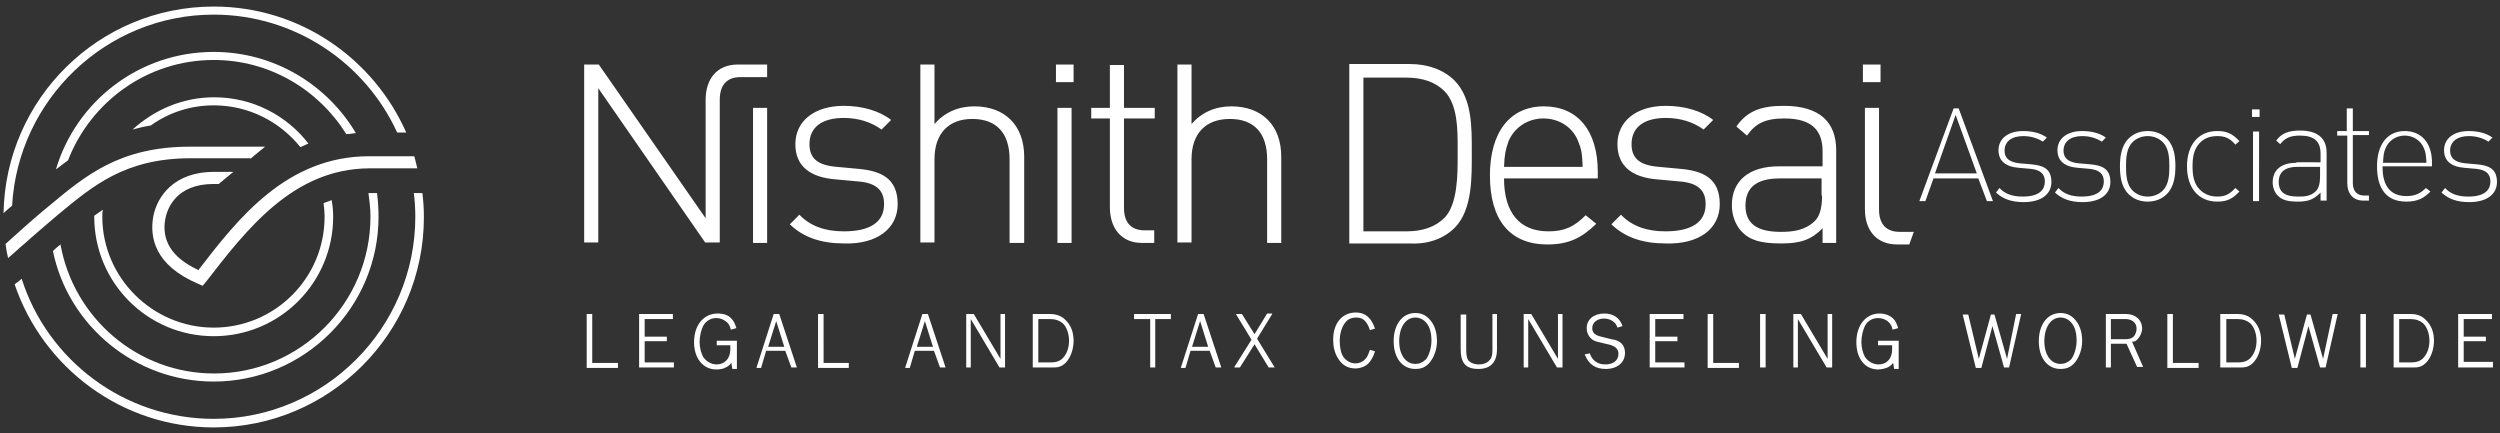
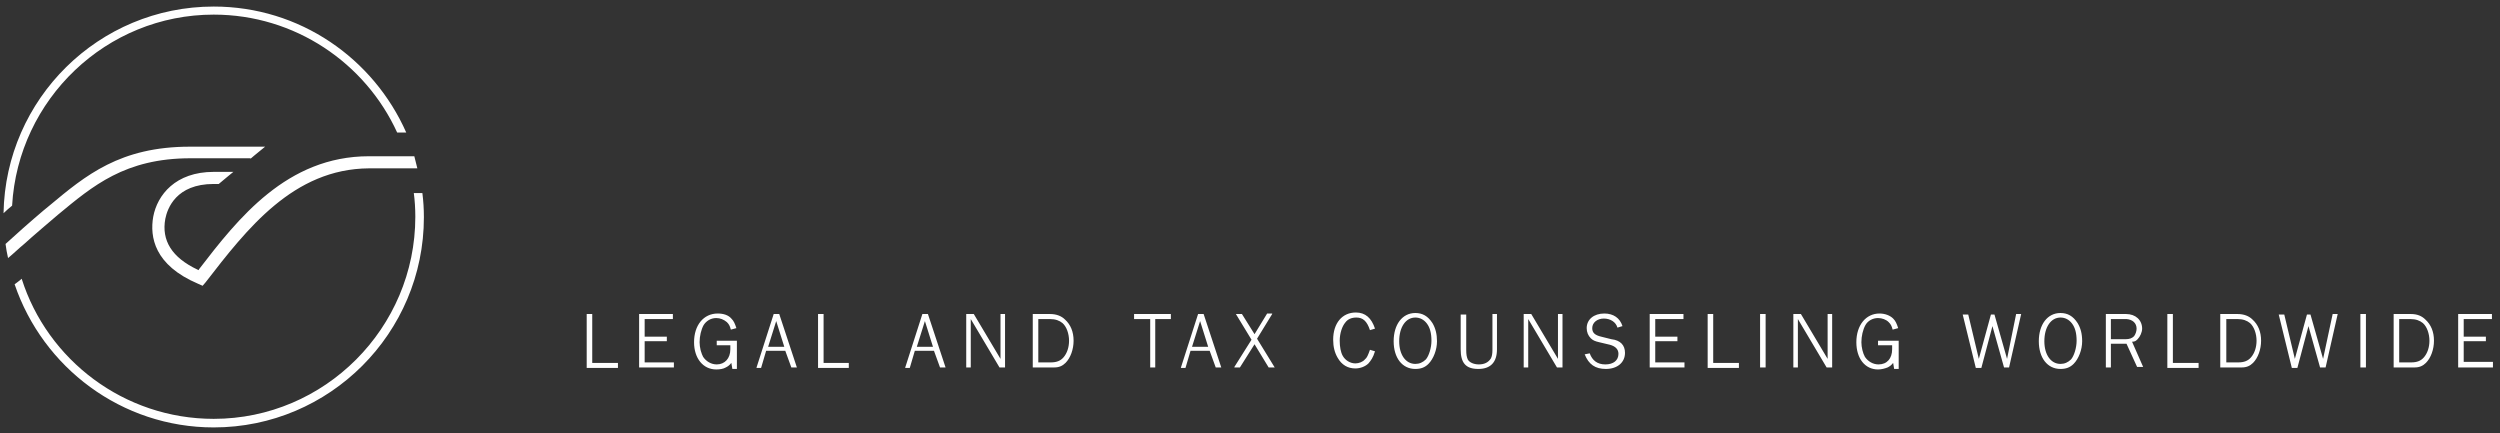
<svg xmlns="http://www.w3.org/2000/svg" version="1.1" id="Layer_1" x="0px" y="0px" viewBox="0 0 496 86" style="enable-background:new 0 0 496 86;" xml:space="preserve">
  <rect x="0" y="0" width="496" height="86" fill="#333333" stroke="none" />
  <style type="text/css">
	.st0{fill:#FFFFFF;}
</style>
  <g>
    <path class="st0" d="M349.2,62.3h1.1v10.6h-1.1V62.3z M400,62.3h1l0,0l-2.4,10.6h-1l0,0l-2.3-8.2l-2.2,8.3h-1.1l0,0l-2.6-10.6h1.1   l0,0l2.1,8.8l2.4-8.8h0.7l0,0l2.5,8.8L400,62.3z M280.8,72.2c-1.9,0-3.2-1.8-3.2-4.5c0-2.8,1.3-4.7,3.2-4.7c0.9,0,1.7,0.4,2.3,1.2   c0.6,0.8,0.9,1.9,0.9,3.4c0,1.4-0.5,3-1.1,3.7C282.3,71.9,281.6,72.2,280.8,72.2 M280.8,62.1c-2.6,0-4.3,2.3-4.3,5.6   c0,3.3,1.7,5.5,4.3,5.5c1.1,0,1.9-0.3,2.6-1c1-1,1.7-2.8,1.7-4.5c0-1.4-0.3-2.6-0.9-3.6C283.3,62.7,282.2,62.1,280.8,62.1    M339.9,72h5.1v1h-6.2V62.3h1.1V72z M296,62.3h1v7c0,2.6-1.3,3.9-3.7,3.9c-2.5,0-3.5-1.2-3.5-3.9v-6.9h1.1v7c0,1,0.1,1.4,0.3,1.9   c0.3,0.6,1.2,1,2.2,1c1.1,0,1.9-0.4,2.4-1.2c0.2-0.4,0.3-0.9,0.3-1.7V62.3z M309.1,62.3h0.9v10.6h-1.1l0,0l-5.7-9.6v9.6h-0.9V62.3   h1.5l0,0l5.3,8.9V62.3z M322.4,70c0,1.9-1.5,3.2-3.8,3.2c-2.1,0-3.4-0.9-4.2-2.9l0,0l0,0l1-0.2l0,0c0.5,1.4,1.5,2.2,3.1,2.2   c1.6,0,2.6-0.8,2.6-2.1c0-0.9-0.6-1.5-1.7-1.8l-2.1-0.5c-0.9-0.2-1.3-0.4-1.7-0.8c-0.5-0.5-0.8-1.2-0.8-2c0-1.7,1.4-2.9,3.5-2.9   c1.8,0,3.1,0.9,3.6,2.5l0,0l0,0l-1,0.3l0,0c-0.3-1.1-1.4-1.8-2.7-1.8c-1.3,0-2.3,0.8-2.3,1.9c0,0.9,0.5,1.4,1.8,1.7l2,0.5   C321.5,67.5,322.4,68.5,322.4,70 M328.4,71.9h5.8v1h-6.9V62.3h6.7v1h-5.6v3.5h4.4v0.9h-4.4V71.9z M362.6,62.3h0.9v10.6h-1.1l0,0   l-5.7-9.6v9.6h-0.9V62.3h1.5l0,0l5.3,8.9V62.3z M408.8,72.2c-1.9,0-3.2-1.8-3.2-4.5c0-2.8,1.3-4.7,3.2-4.7c0.9,0,1.7,0.4,2.3,1.2   c0.6,0.8,0.9,1.9,0.9,3.4c0,1.4-0.5,3-1.1,3.7C410.3,71.9,409.6,72.2,408.8,72.2 M408.8,62.1c-2.6,0-4.3,2.3-4.3,5.6   c0,3.3,1.7,5.5,4.3,5.5c1.1,0,1.9-0.3,2.6-1c1-1,1.7-2.8,1.7-4.5c0-1.5-0.3-2.6-0.9-3.6C411.3,62.7,410.2,62.1,408.8,62.1    M475.9,63.3h2.3c1.1,0,1.9,0.3,2.5,0.8c0.8,0.7,1.3,2.1,1.3,3.5c0,1.3-0.4,2.5-1.1,3.3c-0.6,0.7-1.4,1-2.5,1h-2.4V63.3z    M478.3,62.3h-3.4v10.6h4.2c0.9,0,1.6-0.3,2.2-0.9c1-1,1.6-2.7,1.6-4.4c0-1.8-0.6-3.2-1.7-4.2C480.5,62.7,479.6,62.3,478.3,62.3    M494.6,71.9v1h-6.9V62.3h6.7v1h-5.6v3.5h4.4v0.9h-4.4v4.1H494.6z M468.3,62.3h1.1v10.6h-1.1V62.3z M423.9,65.2   c0,0.5-0.2,1.1-0.5,1.5c-0.4,0.4-0.9,0.6-1.7,0.6h-2.9v-4h3.1C423.1,63.4,423.9,64.1,423.9,65.2 M424.1,67.3   c0.5-0.5,0.9-1.4,0.9-2.1c0-1.7-1.3-2.9-3.2-2.9h-4v10.6h1v-4.7h3.1l2.1,4.6l0,0h1.2l-2.2-5C423.6,67.8,423.8,67.6,424.1,67.3    M441.6,63.3h2.3c1.1,0,1.9,0.3,2.5,0.8c0.8,0.7,1.3,2.1,1.3,3.5c0,1.3-0.4,2.5-1.1,3.3c-0.6,0.7-1.4,1-2.5,1h-2.4V63.3z    M443.9,62.3h-3.4v10.6h4.3c0.9,0,1.6-0.3,2.2-0.9c1-1,1.6-2.7,1.6-4.4c0-1.8-0.6-3.2-1.7-4.2C446.2,62.7,445.2,62.3,443.9,62.3    M462.8,62.3h1l0,0l-2.4,10.6h-1.1l0,0l-2.3-8.2l-2.2,8.3h-1.1l0,0l-2.6-10.6h1.1l0,0l2.1,8.8l2.4-8.8h0.7l0,0l2.5,8.8L462.8,62.3z    M431.1,72h5.1v1H430V62.3h1.1V72z M372.7,67.6h4v5.6h-0.9l-0.2-1.2c-0.4,0.5-0.7,0.7-1.1,0.9c-0.5,0.2-1.2,0.4-1.9,0.4   c-2.6,0-4.3-2.2-4.3-5.4c0-3.4,1.9-5.7,4.6-5.7c1.1,0,2.1,0.4,2.7,1c0.5,0.5,0.7,1,1,1.9l0,0l0,0l-1.1,0.3l0,0   c-0.2-0.8-0.4-1.1-0.8-1.5c-0.5-0.5-1.3-0.8-2.1-0.8c-1,0-2,0.5-2.5,1.4c-0.5,0.9-0.8,2.2-0.8,3.4c0,1,0.3,2.2,0.7,2.9   c0.6,0.9,1.6,1.5,2.7,1.5c1.7,0,2.7-1.2,2.7-3c0-0.2,0-0.4,0-0.6l0-0.2h-2.8V67.6z M163.3,72h5.1v1h-6.1V62.3h1.1V72z M271.8,69.4   l1,0.3l0,0c-0.4,1.3-0.8,1.8-1.3,2.4c-0.6,0.6-1.6,1-2.6,1c-1.5,0-2.7-0.7-3.5-2.1c-0.6-1-0.9-2.2-0.9-3.6c0-3.3,1.8-5.4,4.5-5.4   c1.9,0,3.1,1.1,3.8,3.2l0,0l0,0l-1,0.3l0,0c-0.6-1.8-1.4-2.5-2.7-2.5c-0.9,0-1.7,0.3-2.2,1c-0.6,0.7-1.1,2.1-1.1,3.6   c0,1.2,0.2,2.3,0.6,3c0.5,0.9,1.5,1.5,2.5,1.5c0.7,0,1.5-0.3,1.9-0.8C271.2,71,271.4,70.5,271.8,69.4L271.8,69.4z M155.6,68.8h-3.2   l1.6-5.1L155.6,68.8z M154.6,62.3h-1.1l-3.4,10.6l0,0.1h0.9l1-3.4h3.8l1.2,3.3l0,0h1.1L154.6,62.3L154.6,62.3z M127.9,71.9h5.8v1   h-6.9V62.3h6.7v1h-5.6v3.5h4.4v0.9h-4.4V71.9z M139.2,69.9c0,0.1,0.1,0.3,0.1,0.4C139.3,70.2,139.2,70.1,139.2,69.9 M138.9,68.5   c0,0.1,0,0.2,0,0.3C138.9,68.6,138.9,68.6,138.9,68.5 M142.1,68.5h2.8l0,0.2c0,0.2,0,0.4,0,0.6c0,1.8-1.1,3-2.7,3   c-1.1,0-2.1-0.6-2.7-1.5c-0.4-0.7-0.7-1.9-0.7-2.9c0-1.2,0.3-2.5,0.8-3.4c0.5-0.8,1.4-1.4,2.5-1.4c0.8,0,1.5,0.3,2.1,0.8   c0.4,0.4,0.6,0.7,0.8,1.5l0,0l1.1-0.3l0,0l0,0c-0.3-0.9-0.5-1.4-1-1.9c-0.6-0.7-1.6-1-2.7-1c-2.8,0-4.7,2.3-4.7,5.7   c0,3.2,1.8,5.4,4.4,5.4c0.7,0,1.4-0.1,1.9-0.4c0.4-0.2,0.7-0.4,1.1-0.9l0.2,1.2h0.9v-5.6h-4V68.5z M117.5,72h5.1v1h-6.2V62.3h1.1   V72z M198.5,62.3h0.9v10.6h-1.1l0,0l-5.7-9.6v9.6h-0.9V62.3h1.5l0,0l5.3,8.9V62.3z M185.1,68.8h-3.2l1.6-5.1L185.1,68.8z    M184.1,62.3H183l-3.4,10.6l0,0.1h0.9l1-3.4h3.8l1.2,3.3l0,0h1.1L184.1,62.3L184.1,62.3z M225,62.3h7.3v1h-3.1v9.6h-1v-9.6H225   V62.3z M239.7,68.8h-3.2l1.6-5.1L239.7,68.8z M238.8,62.3h-1.1l-3.4,10.6l0,0.1h0.9l1-3.4h3.8l1.2,3.3l0,0h1.1L238.8,62.3   L238.8,62.3z M249.4,67.2l3.5,5.7h-1.2l0,0l-2.8-4.6l-2.9,4.6h-1.1l0-0.1l3.4-5.4l-3.1-5.1h1.2l0,0l2.5,4l2.5-4.1h1l0,0.1   L249.4,67.2z M206,63.3h2.3c1.1,0,1.9,0.3,2.5,0.8c0.8,0.7,1.3,2.1,1.3,3.5c0,1.3-0.4,2.5-1.1,3.3c-0.6,0.7-1.4,1-2.5,1H206V63.3z    M208.3,62.3h-3.4v10.6h4.3c0.9,0,1.6-0.3,2.2-0.9c1-1,1.6-2.7,1.6-4.4c0-1.8-0.6-3.2-1.7-4.2C210.6,62.7,209.6,62.3,208.3,62.3" />
-     <path class="st0" d="M484.4,38.2c1.4,1.3,3.1,1.9,5.5,1.9c3.4,0,5.5-1.5,5.5-4c0-2.8-1.9-3.3-4-3.5l-2.3-0.2c-2-0.2-3-1-3-2.5   c0-1.8,1.4-2.9,3.7-2.9c1.5,0,2.8,0.4,3.9,1.1l0.8-0.8c-1.2-0.9-2.9-1.3-4.7-1.3c-3,0-4.9,1.5-4.9,3.8c0,2.1,1.4,3.3,4.1,3.5   l2.3,0.2c1.9,0.2,2.8,1,2.8,2.5c0,1.4-0.8,3-4.4,3c-2,0-3.5-0.5-4.6-1.7L484.4,38.2z M477.1,26c-3.4,0-5.5,2.6-5.5,7   c0,4.6,2,7,5.8,7c2.3,0,3.5-0.7,4.8-2l-0.9-0.7c-1.2,1.2-2.3,1.6-3.9,1.6c-3.1,0-4.7-2-4.7-5.7v-0.2h9.8v-0.5   C482.6,28.5,480.5,26,477.1,26 M481.4,32.3h-8.6l0-0.2c0.1-1.3,0.1-1.8,0.5-2.7c0.6-1.5,2.1-2.5,3.8-2.5c1.7,0,3.2,1,3.8,2.5   c0.4,0.9,0.4,1.4,0.5,2.7L481.4,32.3z M463.8,26.9h1.9v9.4c0,2.2,1.2,3.5,3.2,3.5h1.1v-1h-0.9c-1.5,0-2.3-0.9-2.3-2.5v-9.5h3.2   v-0.8h-3.2v-4.5h-1.2v4.5h-1.9V26.9z M455.6,32.3c-3,0-4.7,1.4-4.7,3.9c0,1,0.4,2,1,2.6c0.9,0.9,2,1.2,4,1.2c2,0,3-0.4,4.2-1.5   l0.3-0.3v1.6h1.2v-9.5c0-2.9-1.8-4.4-5.3-4.4c-2.3,0-3.7,0.6-4.7,2l0.8,0.7c0.9-1.2,2-1.7,3.9-1.7c2.8,0,4.1,1.1,4.1,3.6v1.7H455.6   z M455.9,39c-2.6,0-3.8-0.9-3.8-2.9s1.3-3,3.7-3h4.5v2c0,1.3-0.3,2.3-0.8,2.8C458.4,39,457.1,39,455.9,39 M447,39.9h1.2V26.1H447   V39.9z M446.8,23.2h1.5v-1.5h-1.5V23.2z M439.9,26c-3.7,0-6,2.7-6,7c0,4.3,2.3,7,6,7c1.9,0,3-0.5,4.4-2l-0.8-0.7   c-1.2,1.3-2.1,1.7-3.6,1.7c-1.7,0-3-0.7-3.9-1.9c-0.7-1-1-2.2-1-4.1s0.3-3.1,1-4.1c0.9-1.3,2.2-1.9,3.9-1.9c1.5,0,2.5,0.4,3.6,1.7   l0.8-0.7C442.9,26.5,441.8,26,439.9,26 M426.1,26c-1.5,0-2.8,0.5-3.8,1.5c-1.5,1.5-1.7,3.8-1.7,5.5c0,1.8,0.2,4,1.7,5.5   c1,1,2.3,1.5,3.8,1.5s2.8-0.5,3.8-1.5c1.5-1.5,1.7-3.8,1.7-5.5c0-1.8-0.2-4-1.7-5.5C428.9,26.5,427.6,26,426.1,26 M426.1,39   c-1.1,0-2.2-0.4-3-1.2c-1.2-1.2-1.3-3.1-1.3-4.8c0-1.7,0.1-3.6,1.3-4.8c0.8-0.8,1.9-1.2,3-1.2c1.1,0,2.2,0.4,3,1.2   c1.2,1.2,1.3,3.1,1.3,4.8c0,1.7-0.1,3.6-1.3,4.8C428.3,38.6,427.2,39,426.1,39 M407.7,38.2c1.4,1.3,3.1,1.9,5.5,1.9   c3.4,0,5.5-1.5,5.5-4c0-2.8-1.9-3.3-4-3.5l-2.3-0.2c-2-0.2-3-1-3-2.5c0-1.8,1.4-2.9,3.7-2.9c1.5,0,2.8,0.4,3.9,1.1l0.8-0.8   c-1.2-0.9-2.9-1.3-4.7-1.3c-3,0-4.9,1.5-4.9,3.8c0,2.1,1.4,3.3,4.1,3.5l2.3,0.2c1.9,0.2,2.8,1,2.8,2.5c0,1.4-0.8,3-4.4,3   c-2,0-3.5-0.5-4.6-1.7L407.7,38.2z M396,38.2c1.4,1.3,3.1,1.9,5.5,1.9c3.4,0,5.5-1.5,5.5-4c0-2.8-1.9-3.3-4-3.5l-2.3-0.2   c-2-0.2-3-1-3-2.5c0-1.8,1.4-2.9,3.7-2.9c1.5,0,2.8,0.4,3.9,1.1l0.8-0.8c-1.2-0.9-2.9-1.3-4.7-1.3c-3,0-4.9,1.5-4.9,3.8   c0,2.1,1.4,3.3,4.1,3.5l2.3,0.2c1.9,0.2,2.8,1,2.8,2.5c0,1.4-0.8,3-4.4,3c-2,0-3.5-0.5-4.6-1.7L396,38.2z M394.2,39.9h1.2   l-6.8-18.4h-1l-6.8,18.4h1.2l1.6-4.5h8.9L394.2,39.9z M392.2,34.4h-8.3l4.1-11.6L392.2,34.4z" />
-     <path class="st0" d="M379.7,46h-2.8c-2.8,0-4.1-1.7-4.1-4.4V21.4H370v20.1c0,4.1,2.2,7,6.4,7h2.4L379.7,46z M369.6,16.3h3.5v-3.5   h-3.5V16.3z M361.5,48.2h2.8V29.8c0-5.6-3.3-8.8-10.4-8.8c-4.3,0-7.2,0.9-9.4,4.1l2.1,1.8c1.7-2.4,3.6-3.4,7.4-3.4   c5.4,0,7.6,2.3,7.6,6.5v3h-8.7c-5.8,0-9.3,2.8-9.3,7.7c0,2,0.7,3.9,1.9,5.2c1.7,1.8,3.9,2.4,7.9,2.4c3.8,0,5.9-0.7,8.2-3V48.2z    M361.5,38.8c0,2.5-0.5,4.2-1.5,5.1c-1.9,1.8-4.2,2.1-6.7,2.1c-4.8,0-7-1.7-7-5.2c0-3.6,2.2-5.4,6.8-5.4h8.3V38.8z M341.2,40.5   c0-5.2-3.4-6.6-7.8-7l-4.3-0.4c-3.8-0.3-5.4-1.7-5.4-4.5c0-3.3,2.4-5.2,6.8-5.2c2.9,0,5.4,0.8,7.5,2.3l1.9-1.9   c-2.3-1.8-5.7-2.8-9.4-2.8c-5.8,0-9.6,3-9.6,7.6c0,4.2,2.7,6.6,8,7l4.4,0.4c3.5,0.3,5.1,1.7,5.1,4.5c0,3.6-2.8,5.4-8,5.4   c-3.8,0-6.7-1.1-8.8-3.3l-1.9,1.9c2.7,2.6,6.2,3.8,10.8,3.8C337.1,48.5,341.2,45.4,341.2,40.5 M298.4,35.4H317v-1.3   c0-8.2-4-13-10.7-13c-6.7,0-10.7,5.1-10.7,13.7c0,8.9,4,13.7,11.4,13.7c4.4,0,6.9-1.4,9.7-4.1l-2.1-1.7c-2.3,2.3-4.2,3.2-7.4,3.2   C301.5,45.9,298.4,42.2,298.4,35.4 M298.4,33.1c0.1-2.5,0.3-3.4,0.9-5.1c1.2-2.8,3.9-4.5,6.9-4.5c3.1,0,5.8,1.7,6.9,4.5   c0.7,1.7,0.8,2.5,0.9,5.1H298.4z M288.6,45.2c3.6-3.6,3.4-10.3,3.4-15.1c0-4.8,0.1-10.5-3.4-14.1c-2.1-2.1-5.2-3.3-8.9-3.3h-12   v35.6h12C283.4,48.5,286.5,47.3,288.6,45.2 M289.2,30.2l0,0.7c0,3.8,0,9.6-2.6,12.3c-1.8,1.8-4.3,2.7-7.6,2.7h-8.5V15.4h8.5   c3.3,0,5.8,0.9,7.6,2.7c2.6,2.7,2.6,7.5,2.6,11.3L289.2,30.2z M251.4,48.2h2.8V31.1c0-6.2-3.8-10-9.9-10c-3.2,0-5.9,1.2-7.9,3.5   V12.8h-2.8v35.3h2.8V31.6c0-5.1,2.8-8,7.6-8c4.8,0,7.4,2.8,7.4,8V48.2z M226.6,48.2h2.4v-2.5h-1.9c-2.8,0-4.1-1.7-4.1-4.4V23.5h6.1   v-2.1H223v-8.5h-2.8v8.5h-3.7v2.1h3.7v17.6C220.2,45.2,222.4,48.2,226.6,48.2 M209.5,16.3h3.5v-3.5h-3.5V16.3z M200.4,48.2h2.8   V31.1c0-6.2-3.8-10-9.9-10c-3.2,0-5.9,1.2-7.9,3.5V12.8h-2.8v35.3h2.8V31.6c0-5.1,2.8-8,7.5-8c4.8,0,7.4,2.8,7.4,8V48.2z    M178.1,40.5c0-5.2-3.4-6.6-7.8-7l-4.3-0.4c-3.8-0.3-5.4-1.7-5.4-4.5c0-3.3,2.4-5.2,6.8-5.2c2.9,0,5.4,0.8,7.5,2.3l1.9-1.9   c-2.3-1.8-5.7-2.8-9.4-2.8c-5.8,0-9.6,3-9.6,7.6c0,4.2,2.7,6.6,8.1,7l4.4,0.4c3.5,0.3,5.1,1.7,5.1,4.5c0,3.6-2.8,5.4-8,5.4   c-3.8,0-6.7-1.1-8.8-3.3l-1.9,1.9c2.7,2.6,6.2,3.8,10.8,3.8C173.9,48.5,178.1,45.4,178.1,40.5 M149.4,48.2h2.8V21.4h-2.8V48.2z    M146.9,15.3h5.3v-2.5h-5.8c-4.2,0-6.4,2.9-6.4,7l0,23.5l-21.2-30.5h-2.9v35.3h2.8V17.5l21.2,30.6h2.9V19.8   C142.8,17,144.1,15.3,146.9,15.3 M212.6,21.4h-2.8v26.8h2.8V21.4z" />
-     <path class="st0" d="M70.6,26.4c-5.7-9.6-16.2-16.1-28.2-16.1c-14.8,0-27.3,9.8-31.3,23.3c0.8-0.6,1.6-1.2,2.4-1.8   C18,20.2,29.2,11.9,42.4,11.9c11.1,0,20.8,5.9,26.3,14.7C69.3,26.6,69.9,26.5,70.6,26.4 M42.4,75.7c18,0,32.7-14.7,32.7-32.7   c0-1.6-0.1-3.2-0.3-4.7h-1.4c-0.1,0-0.2,0-0.3,0c0.2,1.5,0.4,3.1,0.4,4.7c0,17.1-13.9,31.1-31,31.1c-15.3,0-27.9-11.1-30.5-25.6   c-0.5,0.4-1,0.8-1.5,1.3C13.5,64.5,26.7,75.7,42.4,75.7" />
    <path class="st0" d="M83.8,38.3h-1.7c0.2,1.5,0.3,3.1,0.3,4.7c0,22.1-18,40.1-40,40.1c-17.8,0-33-11.7-38.1-27.8   c-0.4,0.4-0.9,0.7-1.4,1.1c5.6,16.5,21.2,28.4,39.5,28.4c23,0,41.7-18.7,41.7-41.7C84.1,41.4,84,39.9,83.8,38.3 M42.4,2.9   c16.1,0,30.1,9.6,36.4,23.4h1.8c-6.5-14.7-21.1-25-38.2-25c-22.8,0-41.3,18.3-41.7,41c0.5-0.5,1.1-1,1.7-1.5   C3.6,19.7,21.1,2.9,42.4,2.9" />
-     <path class="st0" d="M42.4,20.9c6.9,0,13.1,3.2,17.2,8.3c0.5-0.2,1-0.5,1.6-0.7c-4.3-5.6-11.1-9.2-18.7-9.2   c-6.3,0-11.9,2.5-16.2,6.4c1.1-0.3,2.3-0.6,3.6-0.8C33.4,22.4,37.7,20.9,42.4,20.9 M18.7,42.8c0,0.1,0,0.1,0,0.2   c0,13.1,10.6,23.7,23.7,23.7S66.1,56.1,66.1,43c0-1.1-0.1-2.2-0.3-3.3c-0.5,0.2-1.1,0.4-1.6,0.6c0.1,0.9,0.2,1.8,0.2,2.7   c0,12.2-9.9,22-22,22s-22.1-9.9-22.1-22c0-0.5,0-0.9,0.1-1.4C19.8,42,19.3,42.4,18.7,42.8" />
    <path class="st0" d="M49.7,31.5l0.7-0.6l2.2-1.8H37.7c-13.9,0-20.7,5.7-27.9,11.7c-0.8,0.6-5.3,4.5-6.7,5.8c-0.7,0.6-1.3,1.2-2,1.8   c0.1,0.9,0.3,1.9,0.5,2.8c1.1-0.9,2.1-1.9,3.2-2.8c1.4-1.3,6-5.2,6.7-5.8c6.9-5.7,13.3-11.2,26.3-11.2H49.7z M40.8,56l-0.6,0.7   l-0.9-0.4c-8.7-3.7-9.6-9.3-8.9-13.3c0.8-4.3,4.4-8.9,12-8.9h3.9l-1.1,0.9l-1.8,1.5h-1c-7.5,0-9.2,4.9-9.6,6.9   c-0.8,4.3,1.3,7.7,6.4,10.1l0.2,0.1l0.1-0.2c7.7-10,17.4-22.4,33.7-22.4h9c0.2,0.8,0.4,1.6,0.6,2.4h-9.6C58.2,33.5,49,45.4,40.8,56   " />
  </g>
</svg>